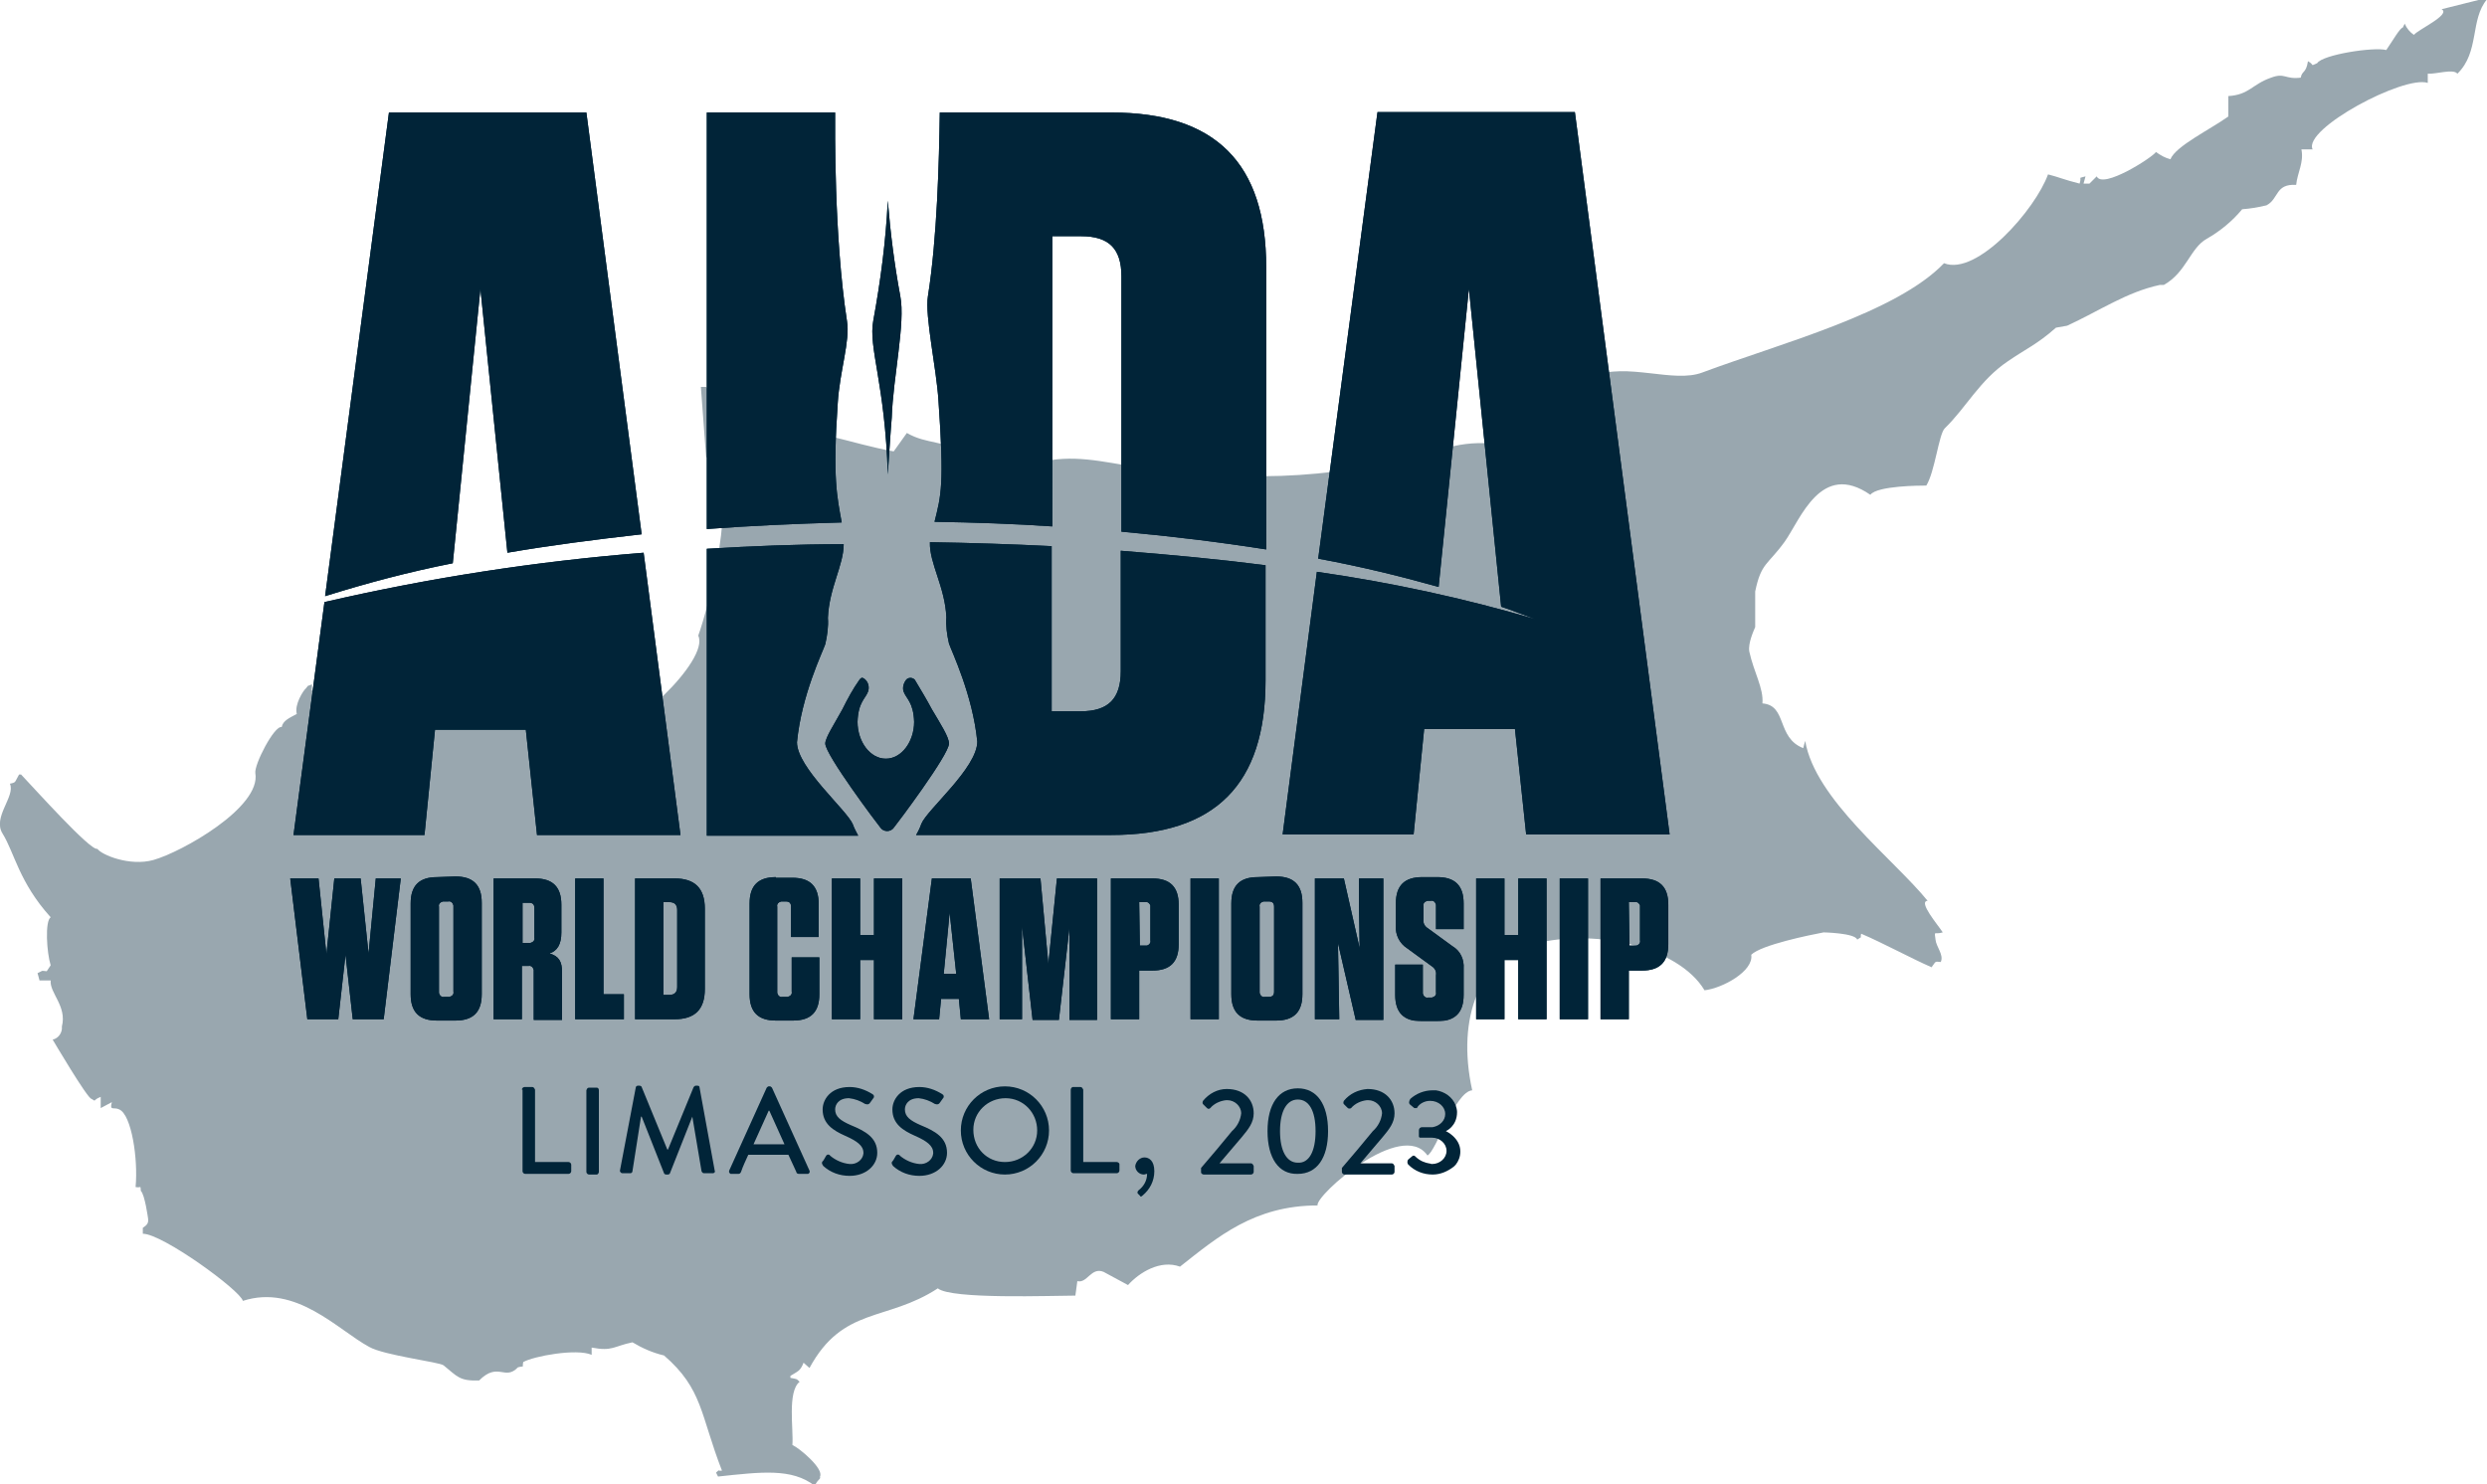
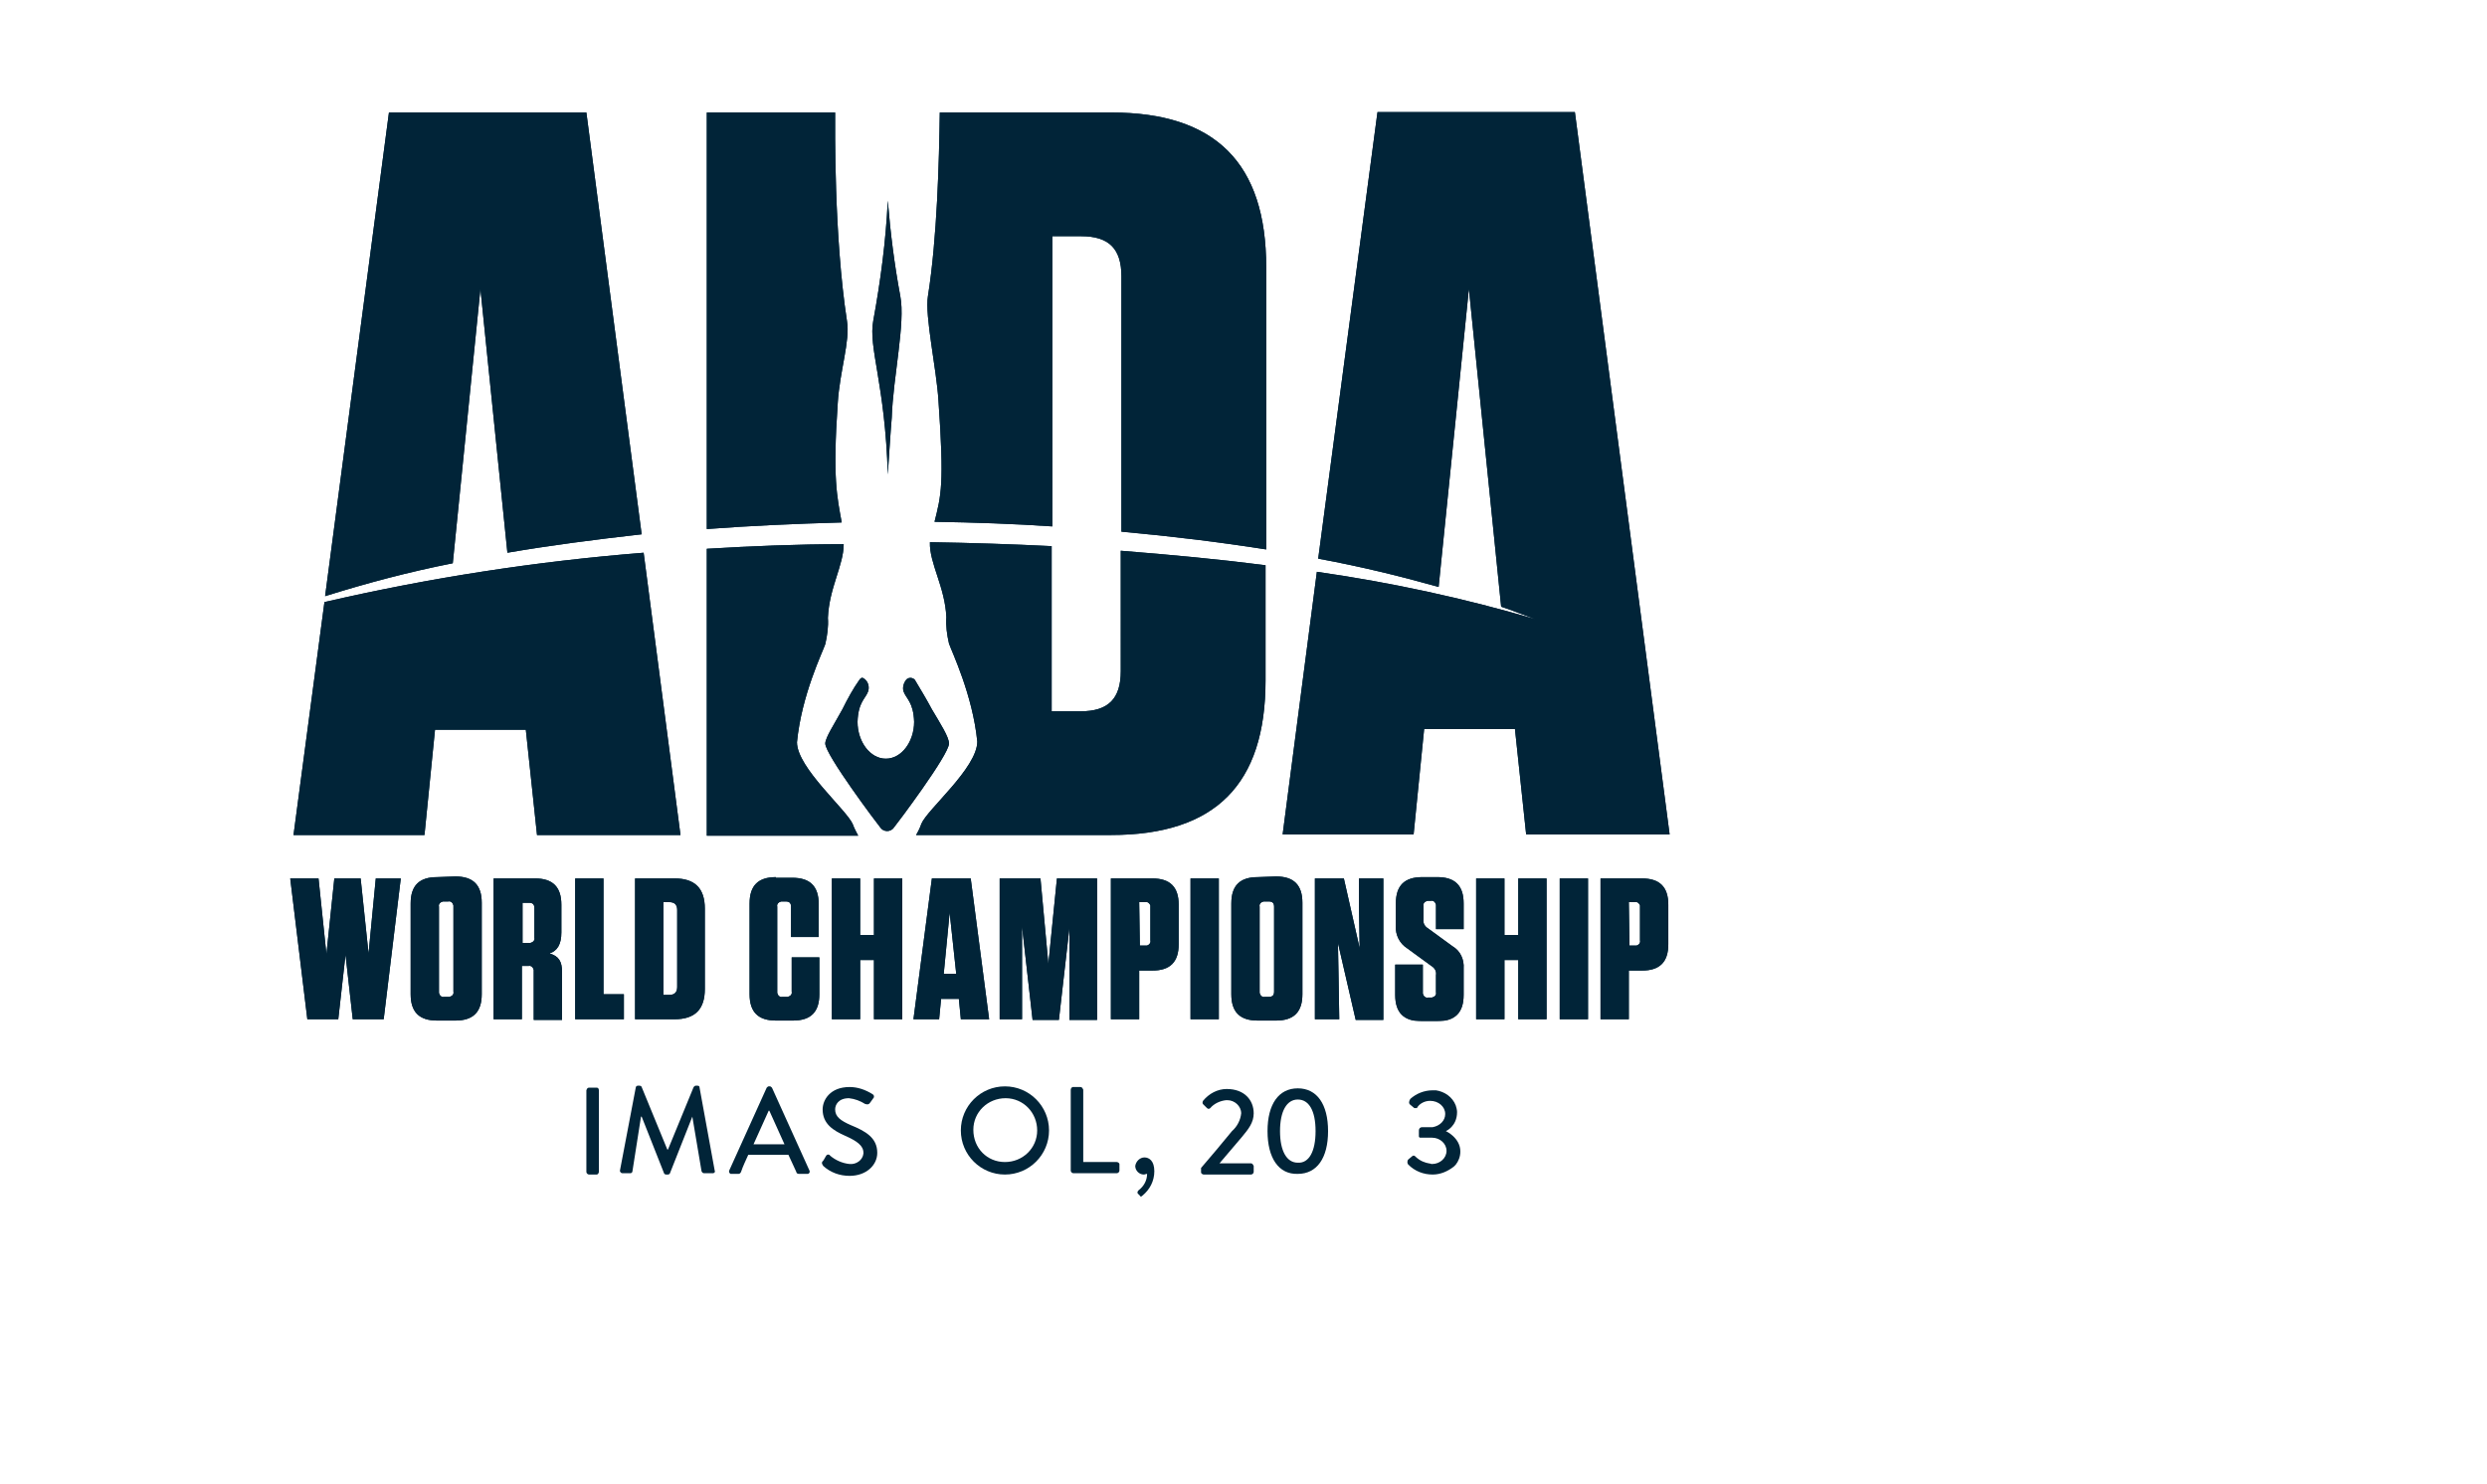
<svg xmlns="http://www.w3.org/2000/svg" xmlns:xlink="http://www.w3.org/1999/xlink" version="1.1" id="Layer_1" x="0px" y="0px" viewBox="0 0 377.9 225.6" style="enable-background:new 0 0 377.9 225.6;" xml:space="preserve">
  <style type="text/css">
	.st0{opacity:0.4;enable-background:new    ;}
	.st1{fill:#012438;}
	.st2{clip-path:url(#SVGID_00000160885669993102193840000014074147577676579497_);}
</style>
  <g id="Layer_1-2">
    <g>
      <g class="st0">
        <g>
-           <path class="st1" d="M377-0.1h0.9c-2.6,3.1-1.1,8-4.5,11.3c-0.6-0.8-3.3,0.1-4.5,0v1.4c-3.6-1.2-19,7-17.5,10.1h-1.7      c0.4,2-0.6,3.5-0.8,5.4c-3.2-0.2-2.6,2.1-4.5,3.1c-1.2,0.3-2.4,0.5-3.7,0.6c-1.5,1.8-3.3,3.3-5.4,4.5c-2.5,1.4-3.1,5.1-6.5,7      h-0.6c-5.1,1.1-9.1,3.9-14.1,6.2l-1.7,0.3c-2.8,2.5-4.7,3.3-7.3,5.1c-4.3,2.9-6.3,7-9.6,10.2c-0.9,0.9-1.5,6.6-2.8,8.7h-0.3      c-0.4,0-7.2,0-8.2,1.4c-7.5-5.2-10.6,3.7-13,7.1c-2.6,3.6-3.6,3.2-4.5,7.6v5.4c-0.2,0.5-1.1,2.4-0.9,3.7c0.7,3.2,2.2,5.6,2,7.9      c3.8,0.3,2.1,5.2,6.2,6.8c0.1-0.4,0.2-0.8,0.3-1.1c1.5,8.9,13.4,17.9,18.6,24.3c-1.5,0.1,1.6,3.7,2.3,4.8      c-1.3,0.4-1.3-0.4-1.1,1.1c0.1,1.1,1.3,2.3,0.8,3.4c-1-0.1-0.7-0.1-1.4,0.8c-3.2-1.4-7.4-3.7-10.7-5.1c-0.2,0.8,0.3,0.3-0.6,0.9      c-0.3-1-5.1-1.1-5.1-1.1c-2.1,0.4-9.5,1.9-11,3.4c0.4,2.5-4.4,5.1-7.1,5.4c-4-6.7-17.3-9.7-26.8-6.8c-7,2.2-11,10.6-8.5,22      c-2.6,0.2-5.5,9.3-6.8,9.9c-3.9-5.6-17.1,6.1-16.7,7.6c-9.6,0-15.2,4.8-20.9,9.3c-3-1.1-6.2,0.9-7.9,2.8l-3.7-2      c-1.9-0.8-2.5,1.8-4,1.4c-0.1,0.8-0.2,1.5-0.3,2.2c-3.5,0-18.9,0.6-20.9-1.1c-7.8,5.1-14.4,2.7-19.5,12.1l-0.9-0.8      c-0.5,1.3-0.9,1.3-2,2v0.3c1,0.2,0.9,0.1,1.4,0.6c-1.9,1.5-0.9,7.3-1.1,9.6c1.1,0.5,4.8,3.6,4.2,4.8c0.1,0.5-0.2,0.2-0.8,1.4      c-3.5-2.7-8.1-2.1-14.7-1.4l-0.3-0.6c0.7-0.6,0.1-0.2,0.9-0.3c-3.3-8.5-2.9-12.4-8.8-17.5c-1.7-0.4-3.3-1.1-4.8-2      c-2.9,0.6-3,1.4-6.2,0.8v1.1c-2.3-1-8.8,0.2-10.4,1.1c-0.2,1,0.3,0.5-0.8,0.8c-2,2.1-3-0.9-5.9,2c-3,0.1-3.3-0.6-5.4-2.3      c-0.6-0.5-9-1.5-11.3-2.8c-4.8-2.6-11.1-9.6-19.2-7c-0.4-1.6-12.2-10.2-15.2-10.2v-0.9c0.6-0.4,0.9-0.7,0.8-1.4      c0,0-0.5-3.7-1.1-4.2c-0.1-1,0.1-0.4-0.8-0.6c0.4-4.2-0.6-11-2.5-11.8c-0.8-0.4-1.5,0.3-1.1-1.1l-1.7,0.9v-1.7      c-1.3,0.5-0.6,0.8-1.4,0.3c-0.6,0-5.9-9-5.9-9c0.9-0.2,1.5-1.1,1.4-2c0.8-3.1-1.9-5.1-1.7-7H6c-0.1-0.4-0.2-0.8-0.3-1.1      c0.9-0.4,0.4-0.4,1.4-0.3l0.6-0.9c-0.6-1.9-0.9-6.7,0-7.3c-4.8-5.3-5.5-9.8-7.3-12.7c-1.6-2.5,2-5.7,1.1-7.6      c1-0.2,0.7-0.2,1.4-1.4h0.3c2,2.1,10.6,11.7,11.6,11.3c0.6,0.9,4.9,2.7,8.5,1.7c4.3-1.2,16.4-8,15.5-13.2c-0.2-1.3,2.9-7.3,4-7      c0.2-1,1.2-1.4,2.3-2c-0.4-1.4,1-3.6,1.4-3.9c0.5-0.6,0-0.2,0.9-0.6c0.1,0.7-0.4,1.3,0.6,0.8c2.2,2.7,10.4-4.2,10.4-4.2      c2.6,1.4,2.2-0.8,4.8-0.6c1.8,1.4,7.3,1.2,9.9,3.1h4.2c4.6,2.8,9.2,6.2,14.4,7.9c3.5,1.2,16.2-10.7,14.4-14.4      c1.6-4.4,6.1-21.7,2.3-26.8c-0.7-0.6,0-0.2-1.1-0.3l-0.8-10.7h0.8c1,1.8,4.5,1.8,6.5,2.5l4.2,4.2c5.5-0.6,11.1,1.9,17.8,3.1      l2-2.8c3.1,1.8,5.8,1,9,3.4c4.6-0.6,9.6-3.2,11,1.1c5.2-1.3,9.4-0.2,15.5,0.8c0.2-0.6-0.3-1.1,0.9-0.8v1.4l6.5,0.8      c-0.1-0.4-0.2-0.8-0.3-1.1c9.5,2.1,30.4,0.9,38.4-4.5c0,1.1,0.1,0.3,0.3,1.4c2.4-0.8,4.9-1.1,7.4-0.9v-1.2c6,1,10.6-6.9,15.5-9      c5.2-2.2,12.3,1.1,16.7-0.6c11.8-4.4,29.4-9,36.7-16.6c5,2,13.9-8.2,15.8-13.5c1.6,0.4,2.4,0.8,4.8,1.4c0.4-1.2-0.4-0.7,0.9-1.1      l-0.3,1.1h0.9l1.1-1.1c0.9,2,8.5-2.9,9-3.7c0.7,0.5,1.4,0.9,2.2,1.1c0.8-2,6-4.5,8.8-6.5v-3.1c3.2-0.2,3.6-1.8,6.5-2.8      c2.1-0.8,2.1,0.3,4.5,0c0.2-1.1,0.8-0.6,1.1-2.5c1.1,0.6,0.2,0.8,1.4,0.3c0.8-1.3,8.6-2.5,10.5-2c0.9-1.3,2.1-3.4,2.5-3.4      c0.1-0.2,0.2-0.4,0.3-0.6c0.3,0.7,0.8,1.3,1.4,1.7c0.6-0.8,5.7-3.1,4.2-3.9L377-0.1" />
-         </g>
+           </g>
      </g>
    </g>
    <g>
      <g>
        <defs>
          <path id="SVGID_1_" d="M180.9,154.9h4.3v-21.4h-4.3V154.9z M237,154.9h4.3v-21.4H237V154.9z M57.1,133.5L56,144.9l-1.2-11.4h-4      L49.6,145l-1.2-11.5h-4.3l2.6,21.4h4.7l1.1-9.8l1.1,9.8h4.7l2.6-21.4H57.1z M79.4,137.2h1c0.5,0,0.8,0.2,0.8,0.8v4.5      c0.1,0.4-0.2,0.7-0.6,0.8c-0.1,0-0.1,0-0.2,0h-1V137.2z M75,133.5v21.4h4.3v-8.1h1c0.4-0.1,0.7,0.2,0.8,0.6c0,0.1,0,0.1,0,0.2      v7.4h4.3v-7.3c0-1.6-0.5-2.4-1.9-2.8c1.2-0.4,1.8-1.4,1.8-3.2v-4.2c0-2.7-1.3-4-4-4H75z M87.4,133.5v21.4h7.4v-3.8h-3.1v-17.6      H87.4z M100.8,137.1h0.9c0.8,0,1.2,0.4,1.2,1.2V150c0,0.8-0.4,1.2-1.2,1.2h-0.9V137.1z M96.5,133.5v21.4h6      c3.1,0,4.6-1.5,4.6-4.6v-12.2c0-3.1-1.5-4.6-4.6-4.6L96.5,133.5z M132.8,133.5v8.6h-2.1v-8.6h-4.3v21.4h4.3v-9h2.1v9h4.3v-21.4      H132.8z M144.3,138.7l1,9.3h-1.9L144.3,138.7z M141.6,133.5l-2.8,21.4h3.9l0.3-3.1h2.7l0.3,3.1h4.3l-2.8-21.4H141.6z       M160.6,133.5l-1.3,13l-1.2-13h-6.2v21.4h3.4v-14.1l1.6,14.2h4l1.6-14v14h4.2v-21.5H160.6z M173.1,137.1h0.9      c0.4-0.1,0.7,0.2,0.8,0.5c0,0.1,0,0.1,0,0.2v5.1c0.1,0.4-0.2,0.7-0.5,0.8c-0.1,0-0.1,0-0.2,0h-0.9L173.1,137.1L173.1,137.1z       M168.8,133.5v21.4h4.3v-7.4h2c2.7,0,4-1.3,4-4v-6c0-2.7-1.3-4-4-4H168.8z M206.5,133.5v4.4l0.1,6.2l-2.4-10.6h-4.4v21.4h3.7      l-0.1-6.2l-0.1-5.4L206,155h4.2v-21.5H206.5z M230.7,133.5v8.6h-2.1v-8.6h-4.3v21.4h4.3v-9h2.1v9h4.3v-21.4H230.7z M247.5,137.1      h0.9c0.4-0.1,0.7,0.2,0.8,0.5c0,0.1,0,0.1,0,0.2v5.1c0.1,0.4-0.2,0.7-0.5,0.8c-0.1,0-0.1,0-0.2,0h-0.9L247.5,137.1L247.5,137.1z       M243.2,133.5v21.4h4.3v-7.4h2c2.7,0,4-1.3,4-4v-6c0-2.7-1.3-4-4-4H243.2z M66.7,150.7v-12.9c-0.1-0.4,0.2-0.7,0.6-0.8      c0.1,0,0.1,0,0.2,0h0.6c0.4-0.1,0.7,0.2,0.8,0.6c0,0.1,0,0.1,0,0.2v12.9c0.1,0.4-0.2,0.7-0.6,0.8c-0.1,0-0.1,0-0.2,0h-0.6      c-0.4,0.1-0.7-0.2-0.8-0.6C66.7,150.8,66.7,150.7,66.7,150.7 M66.4,133.3c-2.7,0-4,1.3-4,4v13.8c0,2.7,1.3,4,4,4h2.8      c2.7,0,4-1.3,4-4v-13.9c0-2.7-1.3-4-4-4L66.4,133.3z M117.9,133.3c-2.7,0-4,1.3-4,4v13.8c0,2.7,1.3,4,4,4h2.6c2.7,0,4-1.3,4-4      v-5.6h-4.2v5.2c0.1,0.4-0.2,0.7-0.6,0.8c-0.1,0-0.1,0-0.2,0h-0.6c-0.4,0.1-0.7-0.2-0.8-0.6c0-0.1,0-0.1,0-0.2v-12.9      c-0.1-0.4,0.2-0.7,0.6-0.8c0.1,0,0.1,0,0.2,0h0.5c0.5,0,0.8,0.2,0.8,0.8v4.6h4.2v-5c0-2.7-1.3-4-4-4h-2.5V133.3z M191.4,150.7      v-12.9c-0.1-0.4,0.2-0.7,0.6-0.8c0.1,0,0.1,0,0.2,0h0.6c0.5,0,0.8,0.2,0.8,0.8v12.9c0,0.5-0.2,0.8-0.8,0.8h-0.6      c-0.4,0.1-0.7-0.2-0.8-0.6C191.4,150.8,191.4,150.7,191.4,150.7 M191.1,133.3c-2.7,0-4,1.3-4,4v13.8c0,2.7,1.3,4,4,4h2.8      c2.7,0,4-1.3,4-4v-13.9c0-2.7-1.3-4-4-4L191.1,133.3z M216.1,133.3c-2.7,0-4,1.3-4,4v3.4c-0.1,1.4,0.6,2.7,1.7,3.4l3.7,2.7      c0.5,0.3,0.8,0.8,0.7,1.4v2.6c0.1,0.4-0.2,0.7-0.6,0.8c-0.1,0-0.1,0-0.2,0H217c-0.4,0.1-0.7-0.2-0.8-0.6c0-0.1,0-0.1,0-0.2v-4.2      H212v4.6c0,2.7,1.3,4,4,4h2.4c2.7,0,4-1.3,4-4v-4c0.1-1.4-0.5-2.7-1.7-3.4l-3.7-2.7c-0.5-0.3-0.8-0.8-0.7-1.4v-2      c-0.1-0.4,0.2-0.7,0.6-0.8c0.1,0,0.1,0,0.2,0h0.3c0.4-0.1,0.7,0.2,0.8,0.6c0,0.1,0,0.1,0,0.2v3.5h4.2v-3.9c0-2.7-1.3-4-4-4      L216.1,133.3z M130.6,103.3c-1,1.4-1.8,2.9-2.6,4.5c-1.2,2.2-2.6,4.3-2.6,5.2c0,1.7,7.9,12.2,8.4,12.8c0.2,0.3,0.6,0.5,1,0.5      l0,0c0.4,0,0.8-0.2,1-0.5c0.5-0.6,8.4-11.1,8.4-12.8c0-1-1.3-3-2.6-5.2c-0.8-1.5-1.7-3-2.6-4.5c-0.3-0.3-0.8-0.4-1.2-0.1      c0,0,0,0-0.1,0.1c-0.4,0.5-0.6,1.2-0.4,1.8c0.4,1.1,1.5,1.6,1.6,4.6c0,3-1.9,5.6-4.3,5.6l0,0c-2.4,0-4.3-2.6-4.3-5.6      c0.1-3,1.2-3.5,1.6-4.6c0.2-0.6,0.1-1.3-0.4-1.8c-0.2-0.2-0.4-0.3-0.6-0.3C130.9,103.1,130.6,103.2,130.6,103.3 M49.3,91.5      l-4.7,35.4h19.9l1.6-16h13.8l1.7,16h21.8L97.8,84C81.5,85.3,65.3,87.8,49.3,91.5 M107.4,83.4V127h23c-0.3-0.6-0.6-1.1-0.8-1.7      c-0.9-2.2-8.5-8.6-8.5-12.5c0.7-7.2,3.9-13.7,4.3-14.9c0.3-1.3,0.5-2.7,0.4-4c0.2-4.6,2.4-8,2.4-11.2      C121.1,82.7,114.1,83,107.4,83.4 M143.8,93.8c-0.1,1.3,0.1,2.7,0.4,4c0.4,1.2,3.6,7.8,4.3,14.9c0,4-7.6,10.3-8.5,12.5      c-0.2,0.6-0.5,1.2-0.8,1.7h29.6c15.9,0,23.5-7.7,23.5-23.5V85.9c-7-0.9-14.4-1.6-22-2.2V102c0,4.2-1.9,6.1-6.1,6.1h-4.4V83      c-6-0.3-12.2-0.5-18.5-0.6C141.2,85.6,143.6,89.2,143.8,93.8 M132.7,48.7c-0.8,4.1,1.8,9.6,2.2,23.4c0,0,0.5-7.7,0.6-8.6      c0.2-6.2,2.1-14.4,1.3-18.5c-0.9-4.8-1.5-9.6-1.9-14.5C134.6,36.7,133.8,42.7,132.7,48.7 M59.1,17.1l-9.7,73.5      c6.4-2,12.8-3.7,19.4-5L73,43.9L77.1,84c6.4-1.1,13.3-2,20.4-2.8l-8.4-64.1H59.1z M107.4,17.1v63.3c6.6-0.5,13.4-0.8,20.5-1      c-0.7-3.9-1.4-6.6-0.6-18.2c0.3-4.8,1.9-9.4,1.4-12.4c-2-13-1.8-29.6-1.8-31.7L107.4,17.1z M142.8,17.1      c-0.1,7.4-0.4,19.1-1.8,27.9c-0.5,3,1.3,11,1.6,15.9c0.9,12.8,0.4,14.4-0.6,18.4c6.1,0.1,12,0.3,17.9,0.7V35.9h4.4      c4.2,0,6.1,1.9,6.1,6.1v38.8c7.7,0.7,15,1.6,22,2.7V40.6c0-15.8-7.7-23.5-23.5-23.5H142.8z M209.3,17.1l-9,67.8      c6.5,1.2,12.6,2.7,18.3,4.3l4.6-45.3l4.9,48.3c1.8,0.6,3.5,1.3,5.2,1.9c-10.9-3.2-22-5.6-33.2-7.2l-5.2,39.9h19.9l1.6-16h13.8      l1.7,16h21.8L239.3,17h-30V17.1z" />
        </defs>
        <use xlink:href="#SVGID_1_" style="overflow:visible;fill:#012438;" />
        <clipPath id="SVGID_00000036947125949523830510000010618059981817314692_">
          <use xlink:href="#SVGID_1_" style="overflow:visible;" />
        </clipPath>
        <g style="clip-path:url(#SVGID_00000036947125949523830510000010618059981817314692_);">
          <rect x="44" y="17.1" class="st1" width="209.7" height="138" />
        </g>
      </g>
    </g>
-     <path class="st1" d="M79.3,165.6c0-0.2,0.2-0.4,0.4-0.4l0,0h1.2c0.2,0,0.3,0.2,0.4,0.4v11h5.1c0.2,0,0.4,0.2,0.4,0.4l0,0v1   c0,0.2-0.2,0.4-0.4,0.4h-6.6c-0.2,0-0.4-0.2-0.4-0.4v-12.4H79.3z" />
    <path class="st1" d="M89.5,165.3h1.2c0.2,0,0.3,0.2,0.3,0.4v12.4c0,0.2-0.2,0.4-0.3,0.4h-1.2c-0.2,0-0.4-0.2-0.4-0.4v-12.4   C89.2,165.4,89.3,165.3,89.5,165.3z" />
    <path class="st1" d="M96.6,165.3c0-0.2,0.2-0.3,0.3-0.3h0.3c0.1,0,0.3,0.1,0.3,0.2l3.9,9.5h0.1l3.9-9.5c0.1-0.1,0.2-0.2,0.3-0.2   h0.3c0.2,0,0.3,0.1,0.3,0.3l2.3,12.6c0.1,0.2,0,0.3-0.2,0.4c0,0-0.1,0-0.2,0H107c-0.2,0-0.3-0.1-0.4-0.3l-1.4-8.3l0,0l-3.4,8.6   c0,0.1-0.2,0.2-0.3,0.2h-0.3c-0.1,0-0.3-0.1-0.3-0.2l-3.4-8.6h-0.1l-1.3,8.3c0,0.2-0.2,0.3-0.3,0.3h-1.2c-0.2,0-0.3-0.1-0.4-0.3   c0-0.1,0-0.1,0-0.1L96.6,165.3z" />
    <path class="st1" d="M119.2,173.9l-2.3-5.1h-0.1l-2.3,5.1H119.2z M110.8,177.9l5.7-12.6c0.1-0.1,0.2-0.2,0.3-0.2h0.2   c0.1,0,0.2,0.1,0.3,0.2l5.7,12.6c0.1,0.2,0,0.4-0.2,0.5c-0.1,0-0.1,0-0.2,0h-1.2c-0.2,0-0.4-0.1-0.4-0.3l-1.2-2.6h-6.1   c-0.4,0.9-0.8,1.7-1.1,2.6c-0.1,0.2-0.2,0.3-0.4,0.3H111C110.9,178.3,110.7,178.2,110.8,177.9C110.7,177.9,110.7,177.9,110.8,177.9   " />
    <path class="st1" d="M125,176.5c0.2-0.2,0.3-0.5,0.5-0.8c0.1-0.2,0.3-0.3,0.5-0.2c0,0,0.1,0,0.1,0.1c0.8,0.7,1.9,1.2,3,1.3   c1,0.1,2-0.6,2.1-1.6v-0.1c0-1.1-1-1.8-2.8-2.6s-3.4-1.8-3.4-4c0-1.4,1.1-3.4,4.1-3.4c1.2,0,2.4,0.4,3.5,1.1   c0.2,0.1,0.3,0.4,0.1,0.6l0,0l-0.5,0.7c-0.1,0.2-0.4,0.3-0.6,0.2c0,0,0,0-0.1,0c-0.8-0.5-1.6-0.8-2.5-0.9c-1.6,0-2.1,1-2.1,1.7   c0,1.1,0.8,1.7,2.4,2.4c2.2,0.9,4,1.9,4,4.2c0,1.9-1.7,3.5-4.2,3.5c-1.5,0-2.9-0.5-4-1.5C124.9,176.9,124.8,176.7,125,176.5   C124.9,176.5,125,176.4,125,176.5" />
-     <path class="st1" d="M135.6,176.5c0.2-0.2,0.3-0.5,0.5-0.8c0.1-0.2,0.3-0.3,0.5-0.2c0,0,0.1,0,0.1,0.1c0.8,0.7,1.9,1.2,3,1.3   c1,0.1,2-0.6,2.1-1.6v-0.1c0-1.1-1-1.8-2.8-2.6s-3.4-1.8-3.4-4c0-1.4,1.1-3.4,4.1-3.4c1.2,0,2.4,0.4,3.5,1.1   c0.2,0.1,0.3,0.4,0.1,0.6l0,0l-0.5,0.7c-0.1,0.2-0.4,0.3-0.6,0.2c0,0,0,0-0.1,0c-0.8-0.5-1.6-0.8-2.5-0.9c-1.6,0-2.1,1-2.1,1.7   c0,1.1,0.8,1.7,2.4,2.4c2.2,0.9,4,1.9,4,4.2c0,1.9-1.7,3.5-4.2,3.5c-1.5,0-2.9-0.5-4-1.5C135.5,176.9,135.4,176.7,135.6,176.5   C135.6,176.5,135.6,176.4,135.6,176.5" />
    <path class="st1" d="M152.7,176.6c2.7,0,4.9-2.1,4.9-4.8s-2.1-4.9-4.8-4.9s-4.9,2.1-4.9,4.8l0,0C147.9,174.5,150,176.6,152.7,176.6    M152.7,165.1c3.7,0,6.7,3,6.7,6.7s-3,6.7-6.7,6.7s-6.7-3-6.7-6.7S149,165.1,152.7,165.1L152.7,165.1" />
    <path class="st1" d="M162.7,165.6c0-0.2,0.2-0.4,0.3-0.4l0,0h1.2c0.2,0,0.3,0.2,0.4,0.4v11h5.1c0.2,0,0.4,0.2,0.4,0.3l0,0v1   c0,0.2-0.2,0.4-0.4,0.4h-6.6c-0.2,0-0.4-0.2-0.4-0.4V165.6z" />
    <path class="st1" d="M173.9,175.9c0.7,0,1.5,0.5,1.5,2.1c0,1.5-0.7,2.8-1.8,3.7c-0.2,0.2-0.3,0.2-0.4,0l-0.3-0.3   c-0.1-0.1-0.1-0.3,0.1-0.5c0.8-0.6,1.3-1.5,1.3-2.5c-0.2,0-0.3,0.1-0.5,0.1c-0.7,0-1.3-0.6-1.3-1.3   C172.6,176.5,173.2,175.9,173.9,175.9" />
    <path class="st1" d="M182.5,177.5c1.4-1.6,3.3-3.9,4.7-5.6c0.8-0.7,1.3-1.7,1.4-2.7c0-1.1-1-2-2.1-2c-0.1,0-0.1,0-0.2,0   c-0.9,0.1-1.8,0.5-2.4,1.2c-0.1,0.1-0.3,0.2-0.5,0l0,0l-0.6-0.6c-0.1-0.1-0.1-0.3,0-0.5c0.9-1.1,2.2-1.8,3.6-1.8   c2.7,0,4.1,1.7,4.1,3.7c0,1.4-0.8,2.4-1.8,3.6c-1,1.2-2.3,2.7-3.4,4h4.8c0.2,0,0.3,0.2,0.4,0.4v0.9c0,0.2-0.2,0.4-0.4,0.4h-7.2   c-0.2,0-0.4-0.2-0.4-0.3l0,0V177.5z" />
    <path class="st1" d="M199.9,171.9c0-3.1-1-4.8-2.7-4.8s-2.7,1.8-2.7,4.8s1,4.8,2.7,4.8C198.9,176.8,199.9,175,199.9,171.9    M192.6,171.9c0-4.1,1.7-6.5,4.6-6.5s4.6,2.4,4.6,6.5s-1.7,6.5-4.6,6.5C194.3,178.5,192.6,176,192.6,171.9" />
-     <path class="st1" d="M203.9,177.5c1.4-1.6,3.3-3.9,4.7-5.6c0.8-0.7,1.3-1.7,1.4-2.7c0-1.1-1-2-2.1-2c-0.1,0-0.1,0-0.2,0   c-0.9,0.1-1.8,0.5-2.4,1.2c-0.1,0.1-0.4,0.1-0.5,0l0,0l-0.6-0.6c-0.1-0.1-0.1-0.3,0-0.5c0.9-1.1,2.2-1.7,3.6-1.8   c2.7,0,4.1,1.7,4.1,3.7c0,1.4-0.8,2.4-1.8,3.6c-1,1.2-2.3,2.7-3.4,4h4.8c0.2,0,0.3,0.2,0.4,0.4v0.9c0,0.2-0.2,0.4-0.4,0.4h-7.2   c-0.2,0-0.4-0.2-0.4-0.4l0,0V177.5z" />
    <path class="st1" d="M221.9,175c0,0.8-0.3,1.5-0.7,2c-0.1,0.1-0.2,0.2-0.3,0.3c-0.9,0.7-2,1.2-3.2,1.2c-1.4,0-2.7-0.5-3.7-1.5   c-0.2-0.2-0.2-0.6,0-0.8l0.6-0.5c0.1-0.1,0.3-0.1,0.4,0c0.8,0.8,1.6,1,2.1,1.1l0,0c0.2,0,0.3,0.1,0.5,0.1c1.2,0,2.2-0.9,2.2-2   s-1-2-2.2-2h-1.8c-0.1,0-0.2-0.1-0.2-0.2v-0.9c0-0.3,0.2-0.5,0.5-0.5h1.6c1.1-0.2,1.9-1,1.9-2c0-1.1-1-2-2.3-2   c-0.9,0-1.7,0.5-2,1.1h-0.4c-0.2-0.2-0.4-0.3-0.6-0.5c-0.3-0.2-0.2-0.6,0-0.9c0.9-0.8,2.1-1.3,3.4-1.3c0.2,0,0.4,0,0.5,0   c1.3,0.2,2.5,1,3,2.3c0.1,0.3,0.2,0.7,0.2,1c0,2.2-1.7,2.9-1.7,2.9S221.9,172.9,221.9,175L221.9,175z" />
  </g>
</svg>